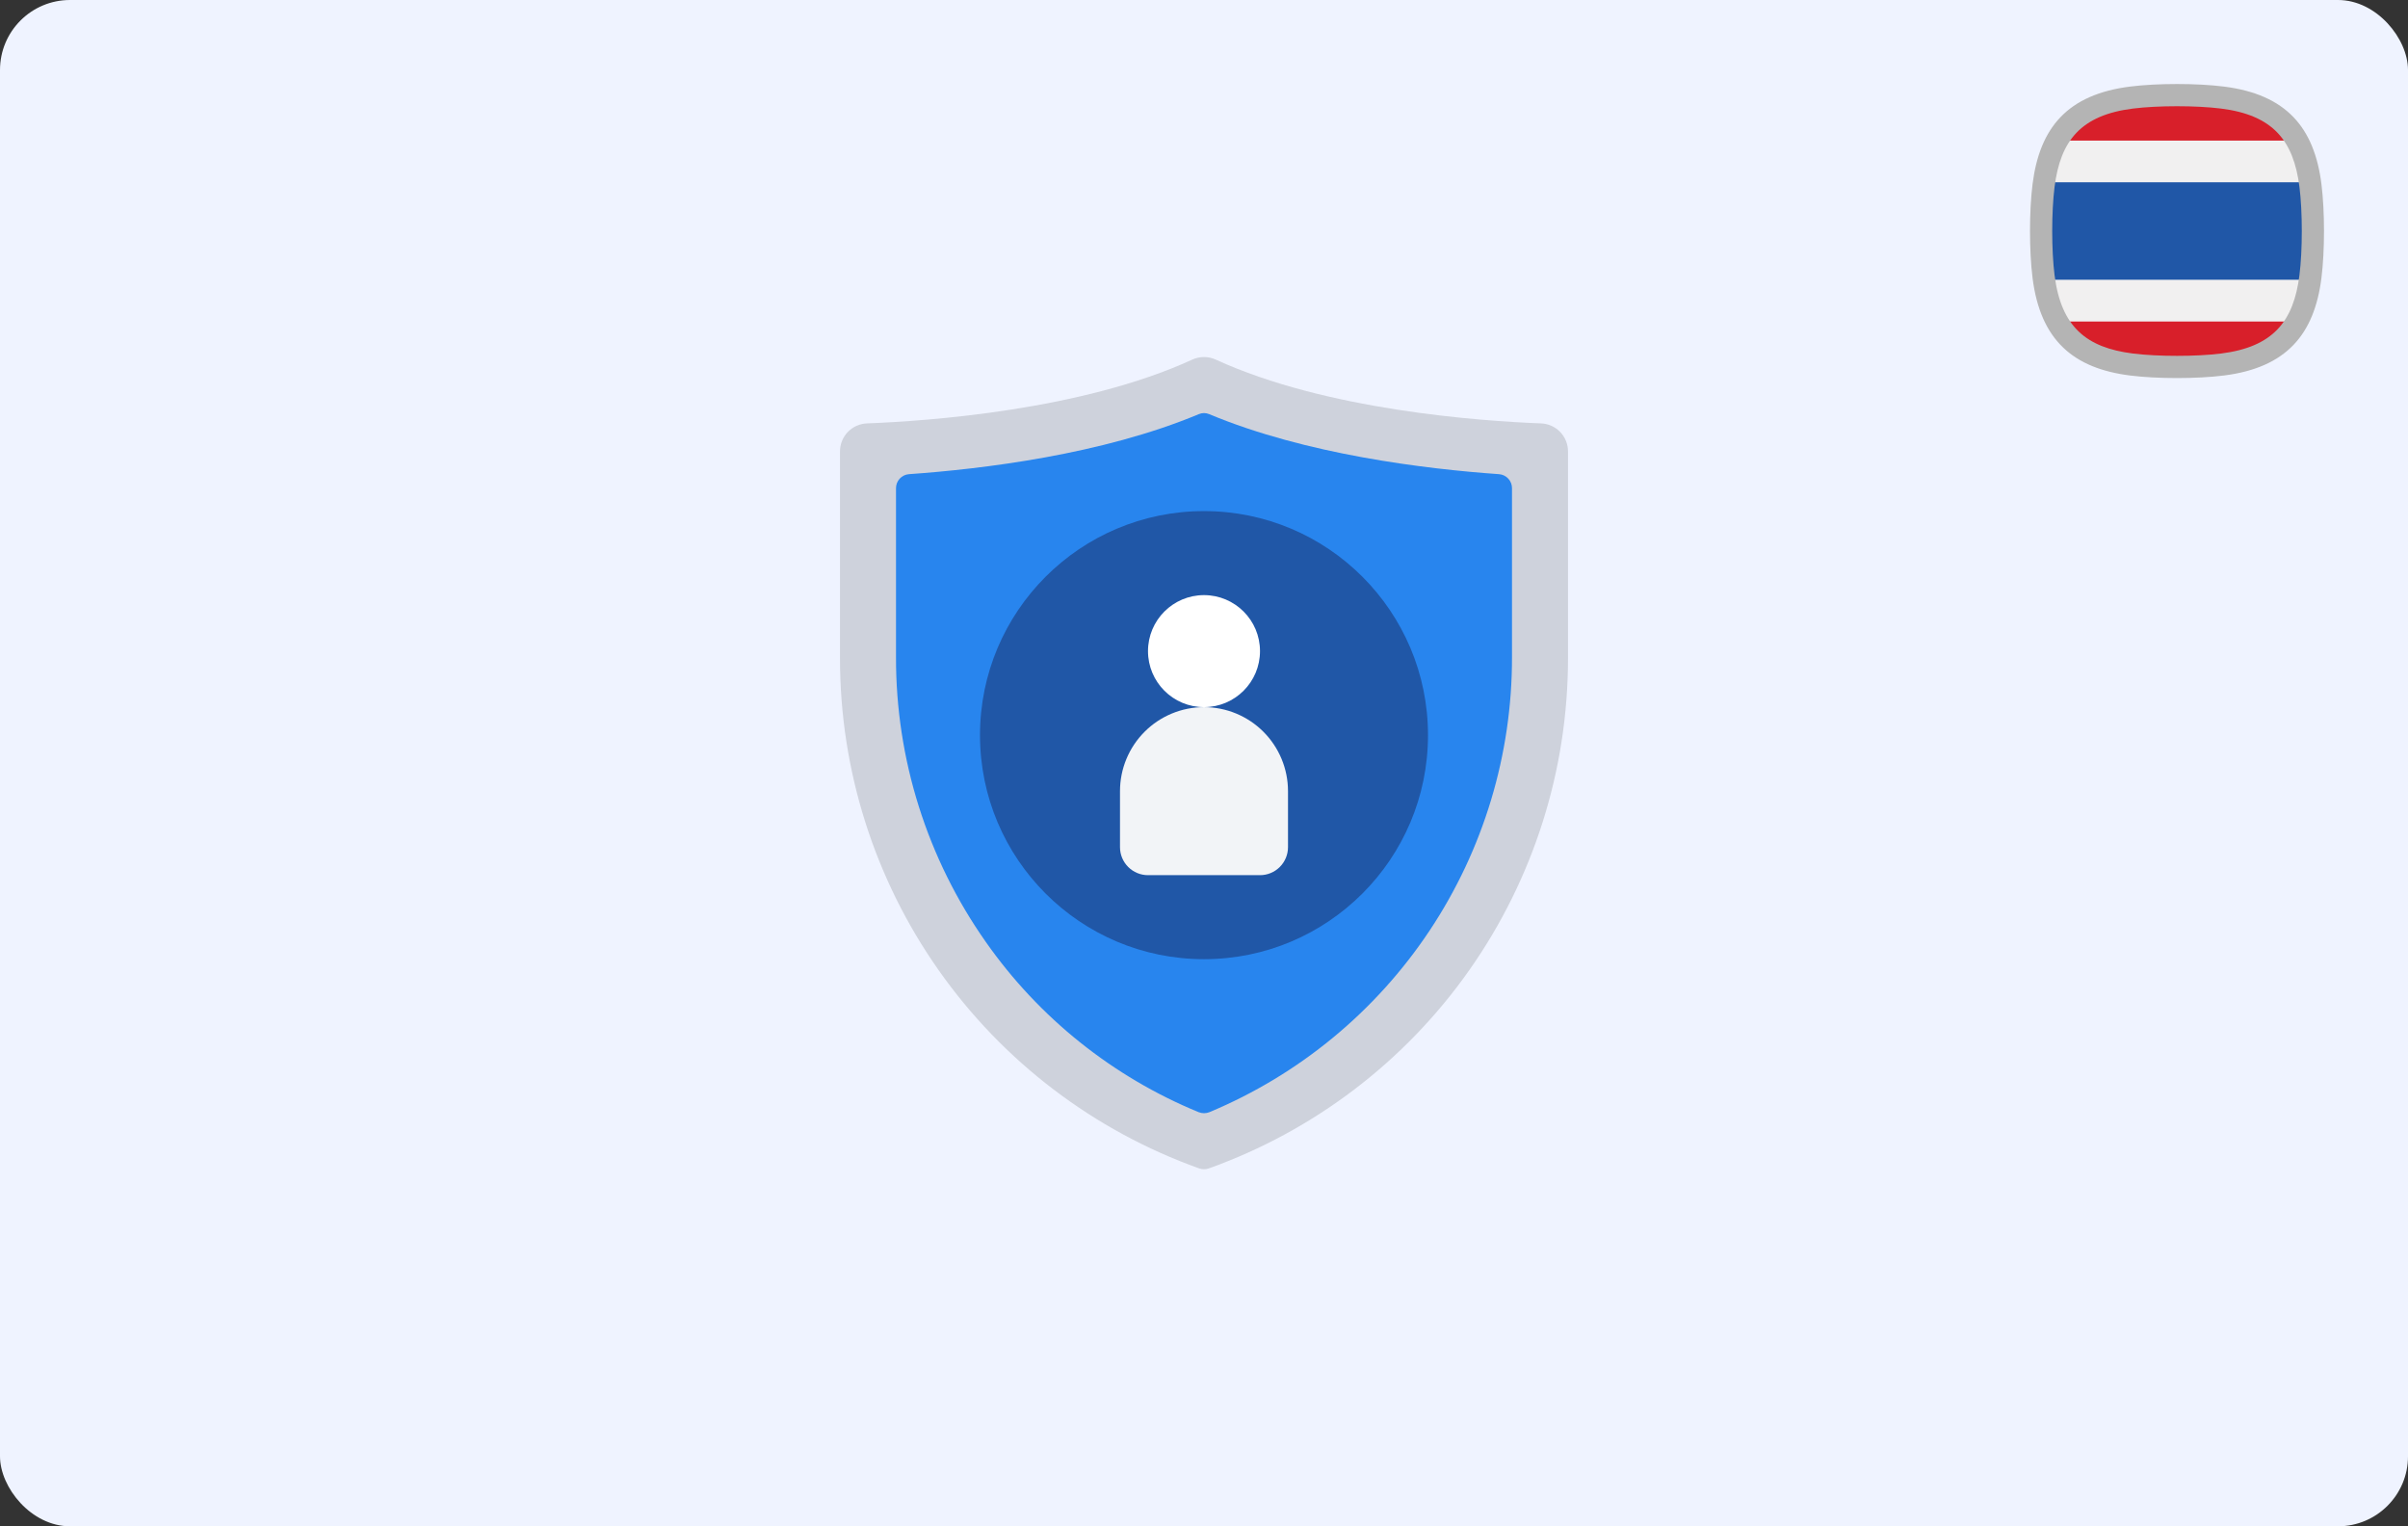
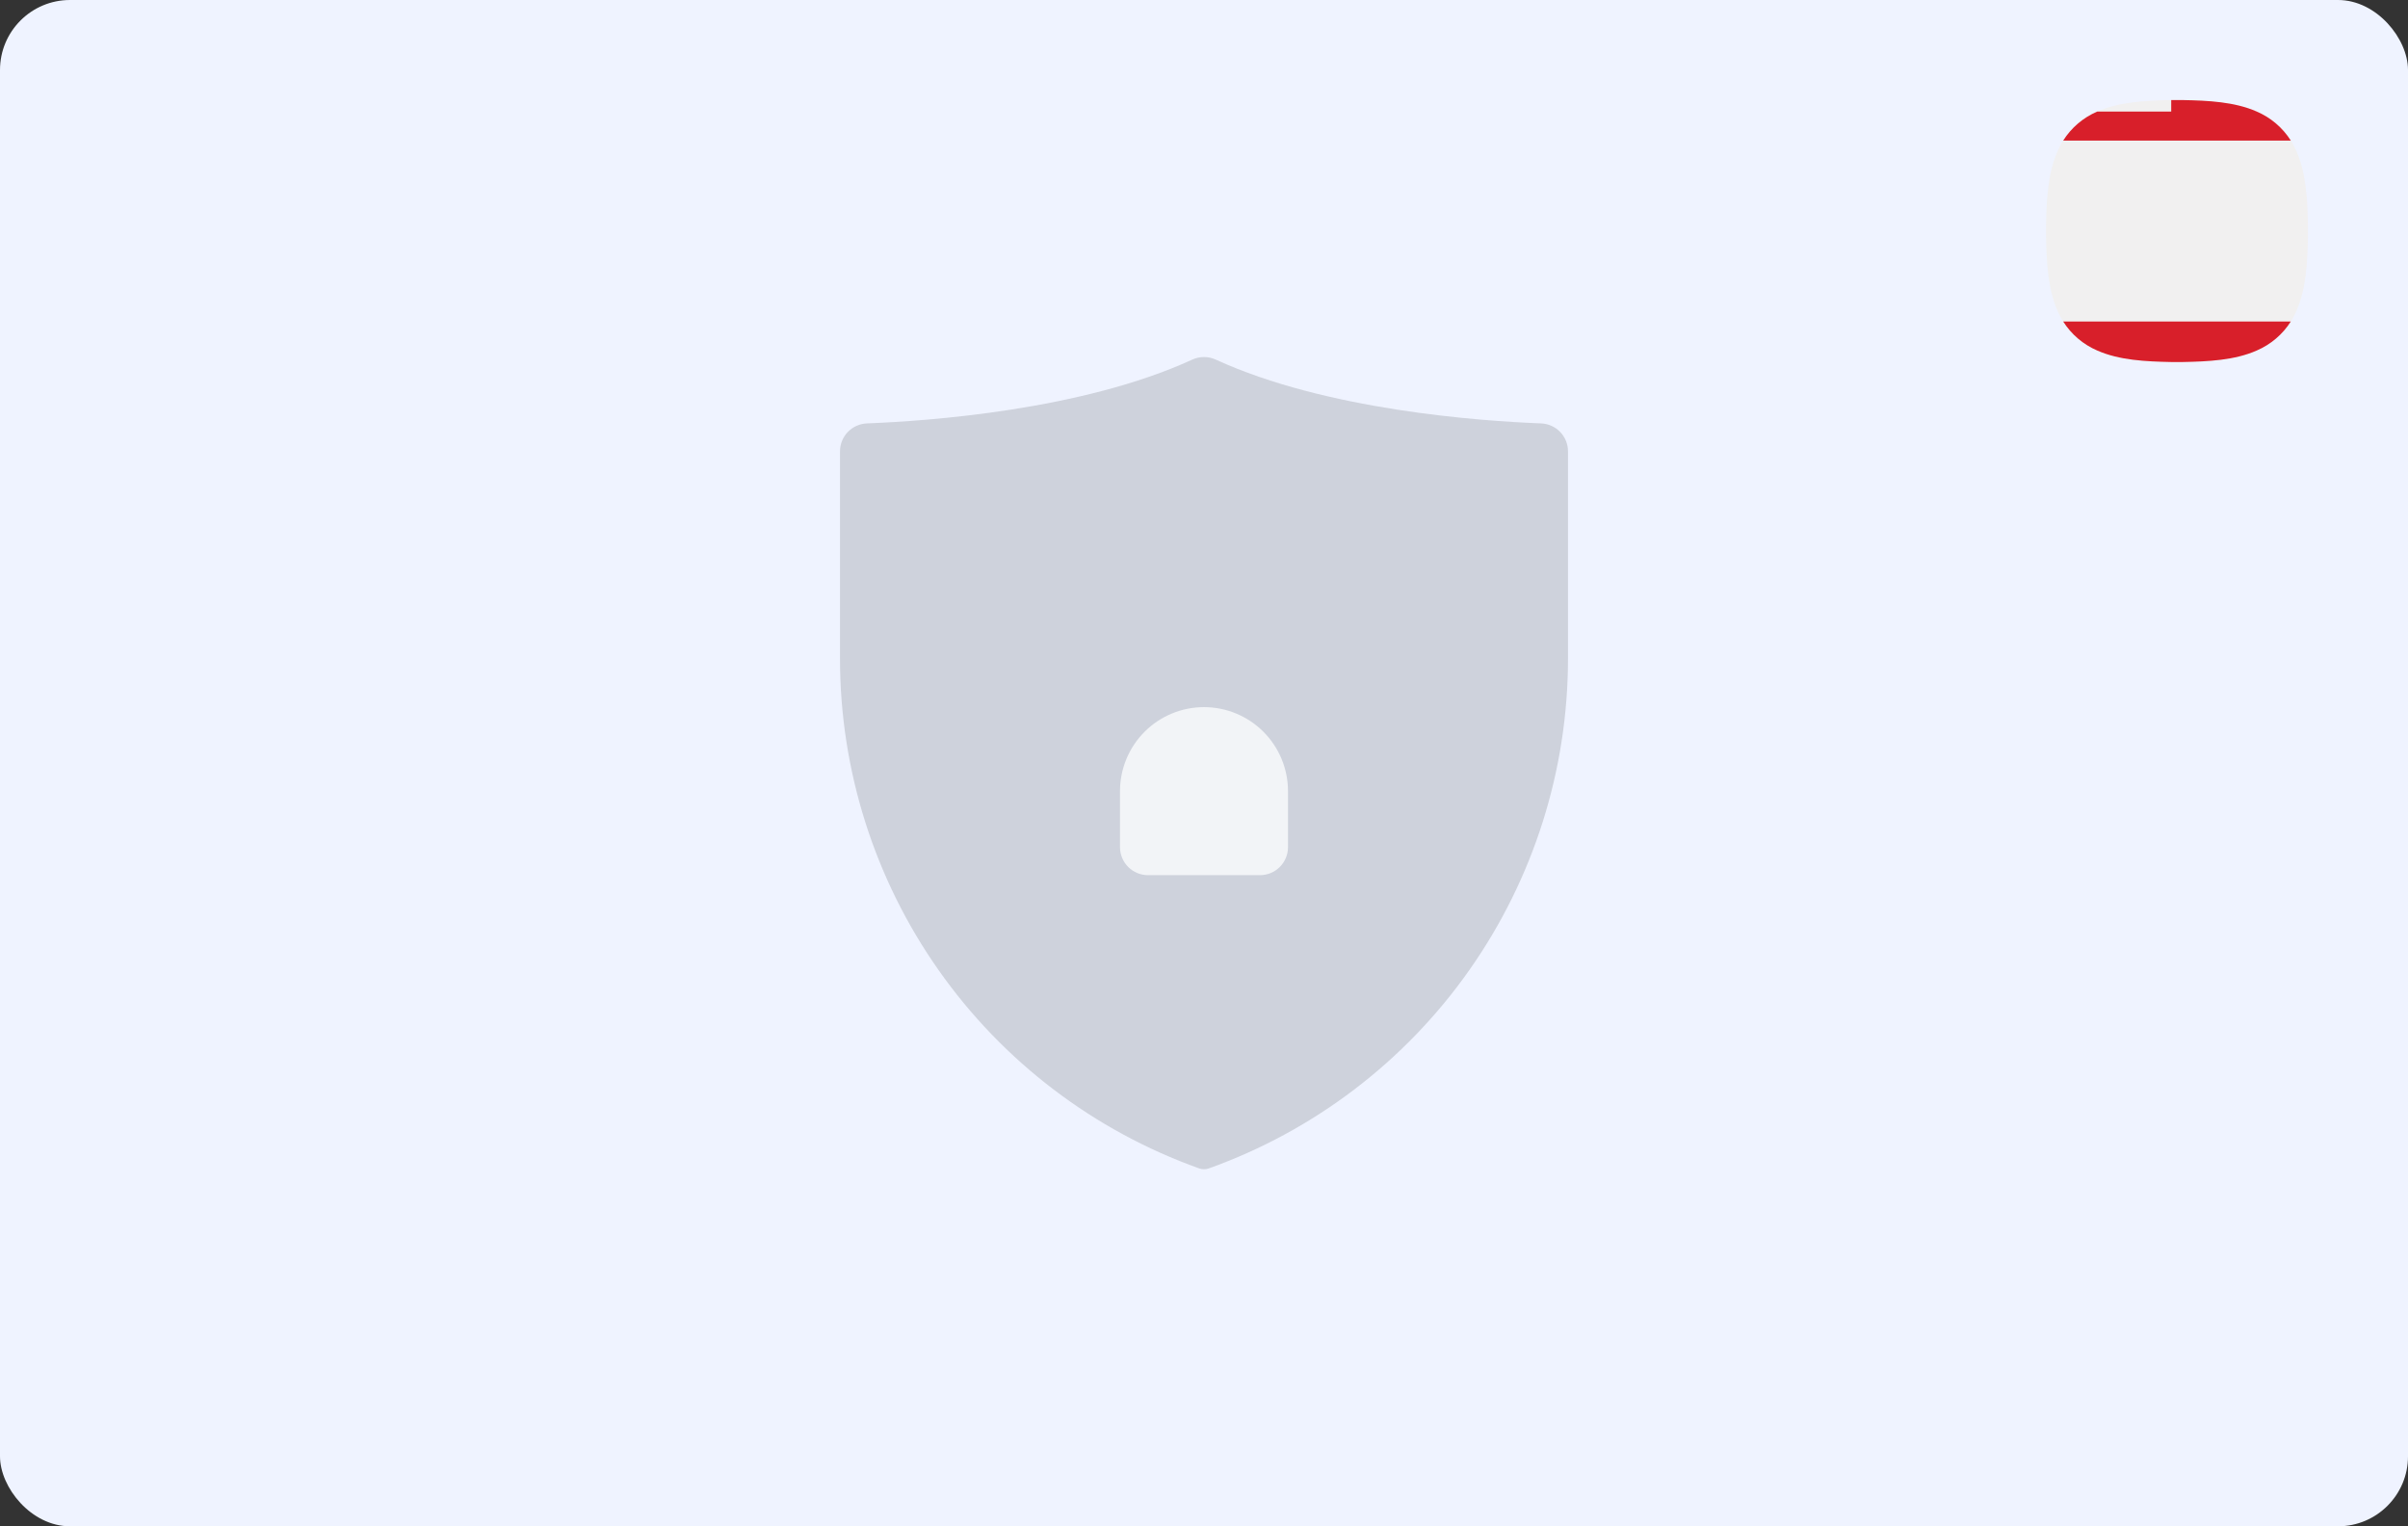
<svg xmlns="http://www.w3.org/2000/svg" width="344" height="218" viewBox="0 0 344 218" fill="none">
  <rect x="0" y="0" width="344" height="218" fill="#333333" stroke="none" />
  <rect width="344" height="218" rx="10" fill="#EFF3FF" />
  <g clip-path="url(#clip0_3571_61)">
    <path fill-rule="evenodd" clip-rule="evenodd" d="M310.173 14.292C306.573 14.364 302.776 14.533 299.61 15.934C297.053 17.032 295.032 19.053 293.934 21.61C292.533 24.776 292.364 28.574 292.292 32.173C292.281 32.727 292.281 33.274 292.292 33.827C292.364 37.427 292.533 41.224 293.934 44.39C295.032 46.947 297.053 48.968 299.61 50.067C302.776 51.468 306.574 51.637 310.173 51.709C310.727 51.719 311.274 51.719 311.827 51.709C315.427 51.637 319.224 51.468 322.39 50.067C324.941 48.972 326.97 46.945 328.067 44.39C329.468 41.224 329.637 37.427 329.708 33.827C329.719 33.274 329.719 32.727 329.708 32.173C329.637 28.574 329.468 24.777 328.067 21.61C326.969 19.053 324.947 17.032 322.39 15.934C319.224 14.533 315.427 14.364 311.827 14.292C311.273 14.281 310.726 14.281 310.173 14.292Z" fill="#F1F0F0" />
-     <path fill-rule="evenodd" clip-rule="evenodd" d="M292.711 26.038H329.289C329.596 28.047 329.666 30.141 329.708 32.172C329.719 32.725 329.719 33.272 329.708 33.826C329.667 35.857 329.596 37.951 329.289 39.959H292.711C292.404 37.951 292.334 35.857 292.292 33.826C292.281 33.272 292.281 32.725 292.292 32.172C292.333 30.141 292.404 28.047 292.711 26.038Z" fill="#2057A7" />
-     <path fill-rule="evenodd" clip-rule="evenodd" d="M310.173 14.292H311.826H311.826C315.426 14.363 319.223 14.532 322.389 15.933C324.411 16.801 326.097 18.247 327.257 20.076H294.742C295.902 18.246 297.588 16.801 299.609 15.933C302.775 14.532 306.573 14.363 310.173 14.292H310.173Z" fill="#D81F2A" />
+     <path fill-rule="evenodd" clip-rule="evenodd" d="M310.173 14.292H311.826H311.826C315.426 14.363 319.223 14.532 322.389 15.933C324.411 16.801 326.097 18.247 327.257 20.076H294.742C295.902 18.246 297.588 16.801 299.609 15.933H310.173Z" fill="#D81F2A" />
    <path fill-rule="evenodd" clip-rule="evenodd" d="M310.172 51.707H311.826C315.426 51.636 319.223 51.467 322.389 50.066C324.405 49.2 326.095 47.752 327.256 45.923H294.742C295.902 47.753 297.588 49.198 299.609 50.066C302.776 51.467 306.573 51.635 310.172 51.707Z" fill="#D81F2A" />
-     <path fill-rule="evenodd" clip-rule="evenodd" d="M304.697 15.509C297.305 16.441 294.347 20.045 293.509 26.697C293.061 30.251 293.061 35.749 293.509 39.304C294.44 46.693 298.048 49.654 304.697 50.492C308.251 50.939 313.75 50.939 317.304 50.492C324.692 49.561 327.654 45.951 328.492 39.304C328.939 35.749 328.939 30.251 328.492 26.697C327.654 20.048 324.693 16.44 317.304 15.509C313.75 15.061 308.251 15.061 304.697 15.509ZM304.3 12.365C308.159 11.878 313.841 11.878 317.701 12.365C326.609 13.487 330.616 18.21 331.635 26.299C332.121 30.159 332.121 35.84 331.635 39.7C330.616 47.788 326.608 52.512 317.701 53.634C313.841 54.12 308.159 54.12 304.3 53.634C296.21 52.616 291.488 48.61 290.365 39.701C289.878 35.841 289.878 30.159 290.365 26.299C291.385 18.204 295.384 13.489 304.3 12.365Z" fill="#B4B4B4" />
  </g>
  <path d="M220.166 60.475C221.198 60.518 222.173 60.959 222.888 61.704C223.602 62.45 224.001 63.443 224 64.475V94.025C224.001 109.976 219.072 125.537 209.889 138.578C200.705 151.62 187.716 161.505 172.698 166.88C172.245 167.04 171.751 167.04 171.298 166.88C156.277 161.511 143.284 151.627 134.1 138.584C124.916 125.542 119.991 109.977 120 94.025V64.475C119.999 63.443 120.398 62.45 121.112 61.704C121.827 60.959 122.802 60.518 123.834 60.475C132.6 60.139 154.58 58.58 170.302 51.371C170.835 51.125 171.415 50.997 172.002 50.997C172.589 50.997 173.169 51.125 173.702 51.371C189.42 58.58 211.4 60.139 220.166 60.475Z" fill="#CED2DC" />
-   <path d="M172.78 158.848C172.282 159.05 171.724 159.05 171.226 158.848C158.983 153.817 148.437 145.384 140.836 134.546C132.456 122.643 127.971 108.435 128 93.878V69.742C127.995 69.234 128.183 68.743 128.526 68.369C128.869 67.994 129.342 67.765 129.848 67.726C140.348 66.988 157.448 64.926 171.262 59.15C171.496 59.051 171.747 59 172 59C172.254 59 172.505 59.051 172.738 59.15C186.552 64.922 203.652 66.988 214.152 67.726C214.659 67.765 215.131 67.994 215.475 68.369C215.818 68.743 216.006 69.234 216 69.742V93.878C216.019 107.766 211.924 121.347 204.232 132.91C196.54 144.473 185.596 153.498 172.78 158.848Z" fill="#2885EE" />
-   <path d="M172 137C189.673 137 204 122.673 204 105C204 87.327 189.673 73 172 73C154.327 73 140 87.327 140 105C140 122.673 154.327 137 172 137Z" fill="#2057A7" />
-   <path d="M172 101C176.418 101 180 97.418 180 93C180 88.582 176.418 85 172 85C167.582 85 164 88.582 164 93C164 97.418 167.582 101 172 101Z" fill="white" />
  <path d="M172 101C175.183 101 178.235 102.264 180.485 104.515C182.736 106.765 184 109.817 184 113V121C184 122.061 183.579 123.078 182.828 123.828C182.078 124.579 181.061 125 180 125H164C162.939 125 161.922 124.579 161.172 123.828C160.421 123.078 160 122.061 160 121V113C160 109.817 161.264 106.765 163.515 104.515C165.765 102.264 168.817 101 172 101Z" fill="#F2F4F7" />
  <defs>
    <clipPath id="clip0_3571_61">
      <rect width="42" height="42" fill="white" transform="translate(290 12)" />
    </clipPath>
  </defs>
</svg>